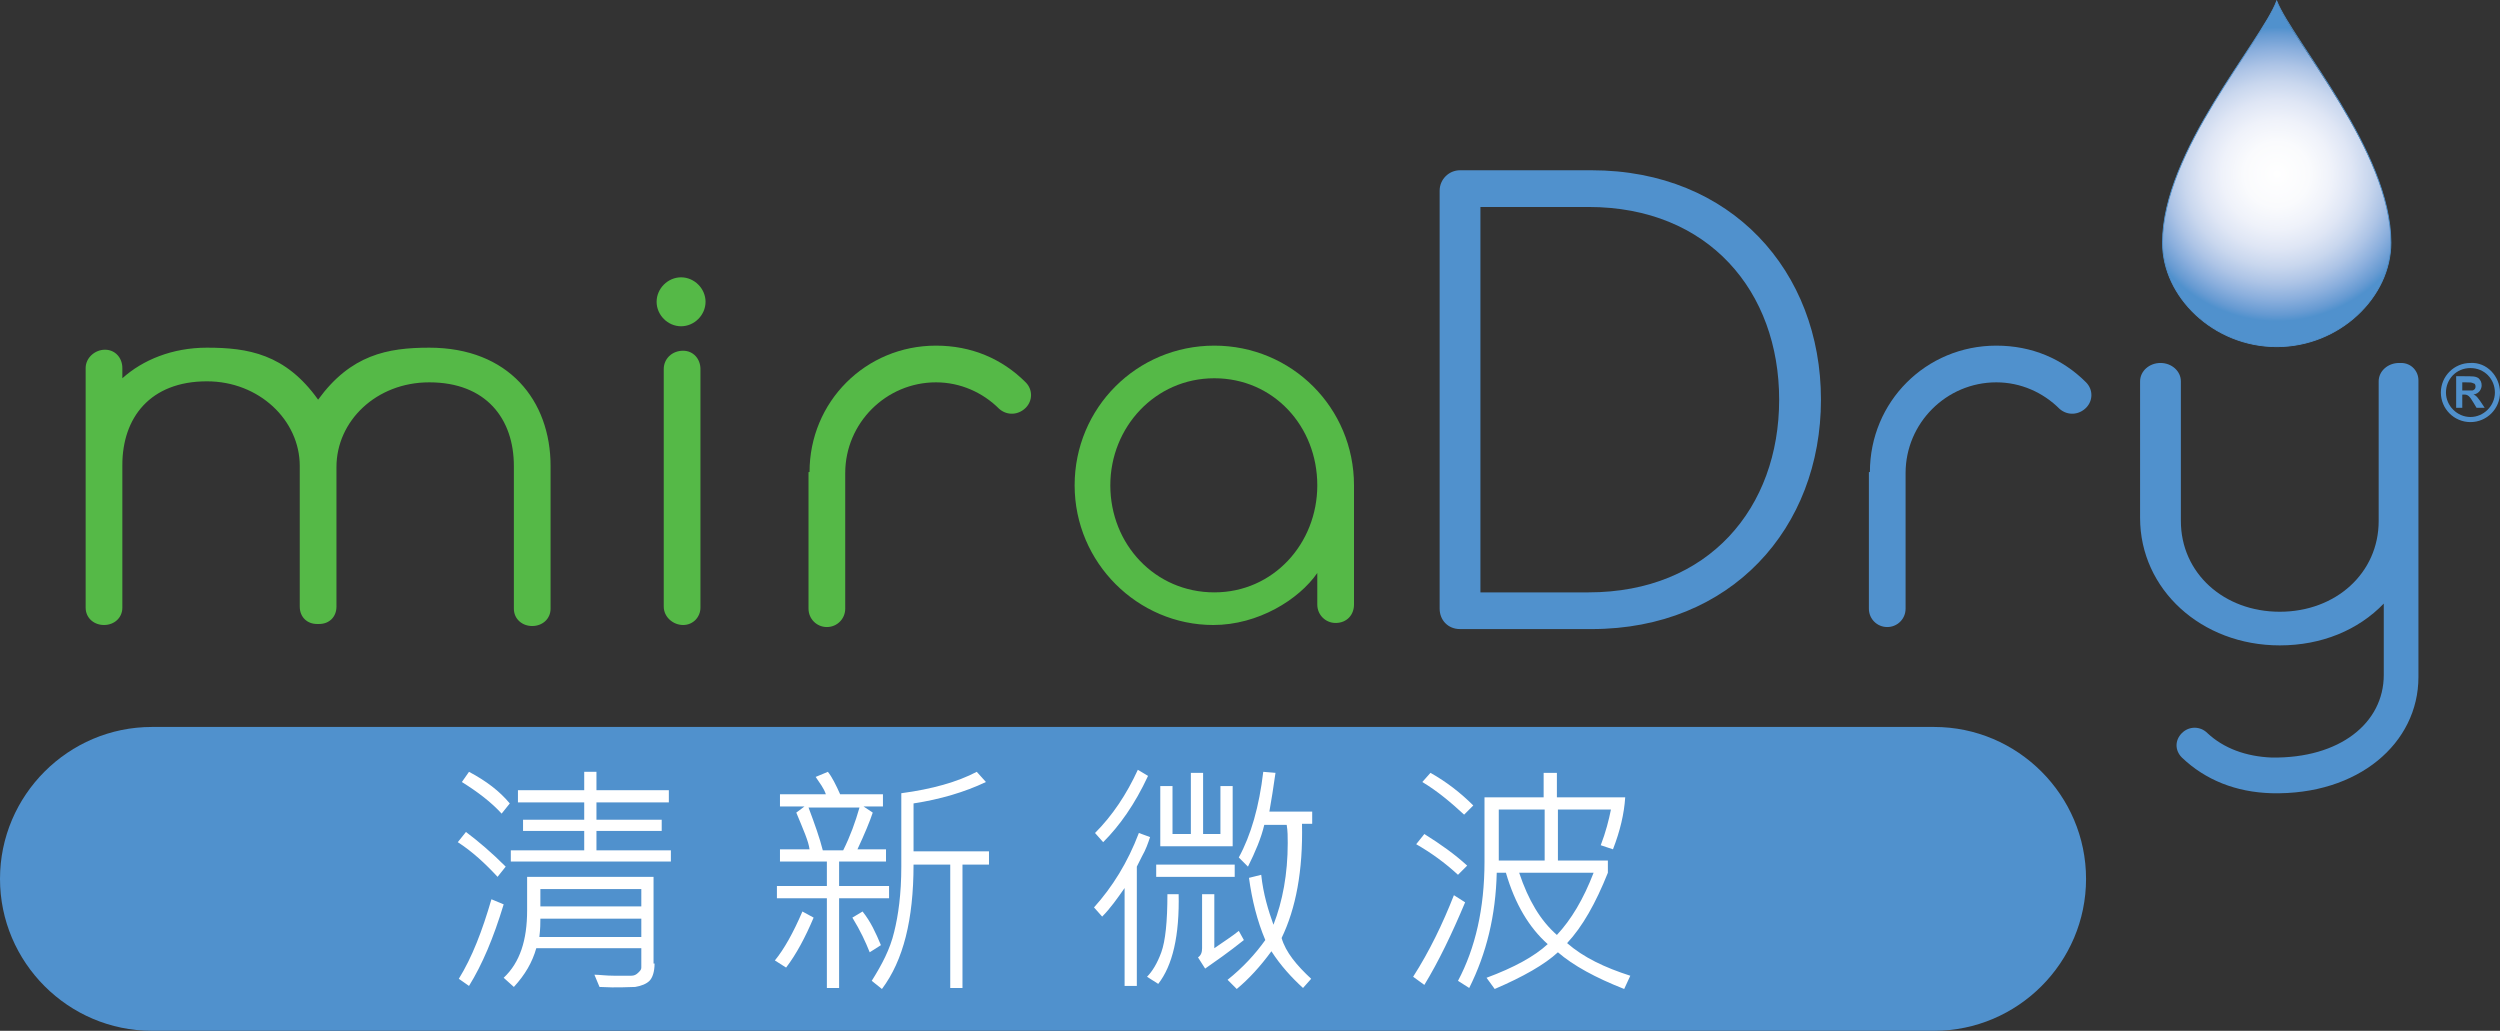
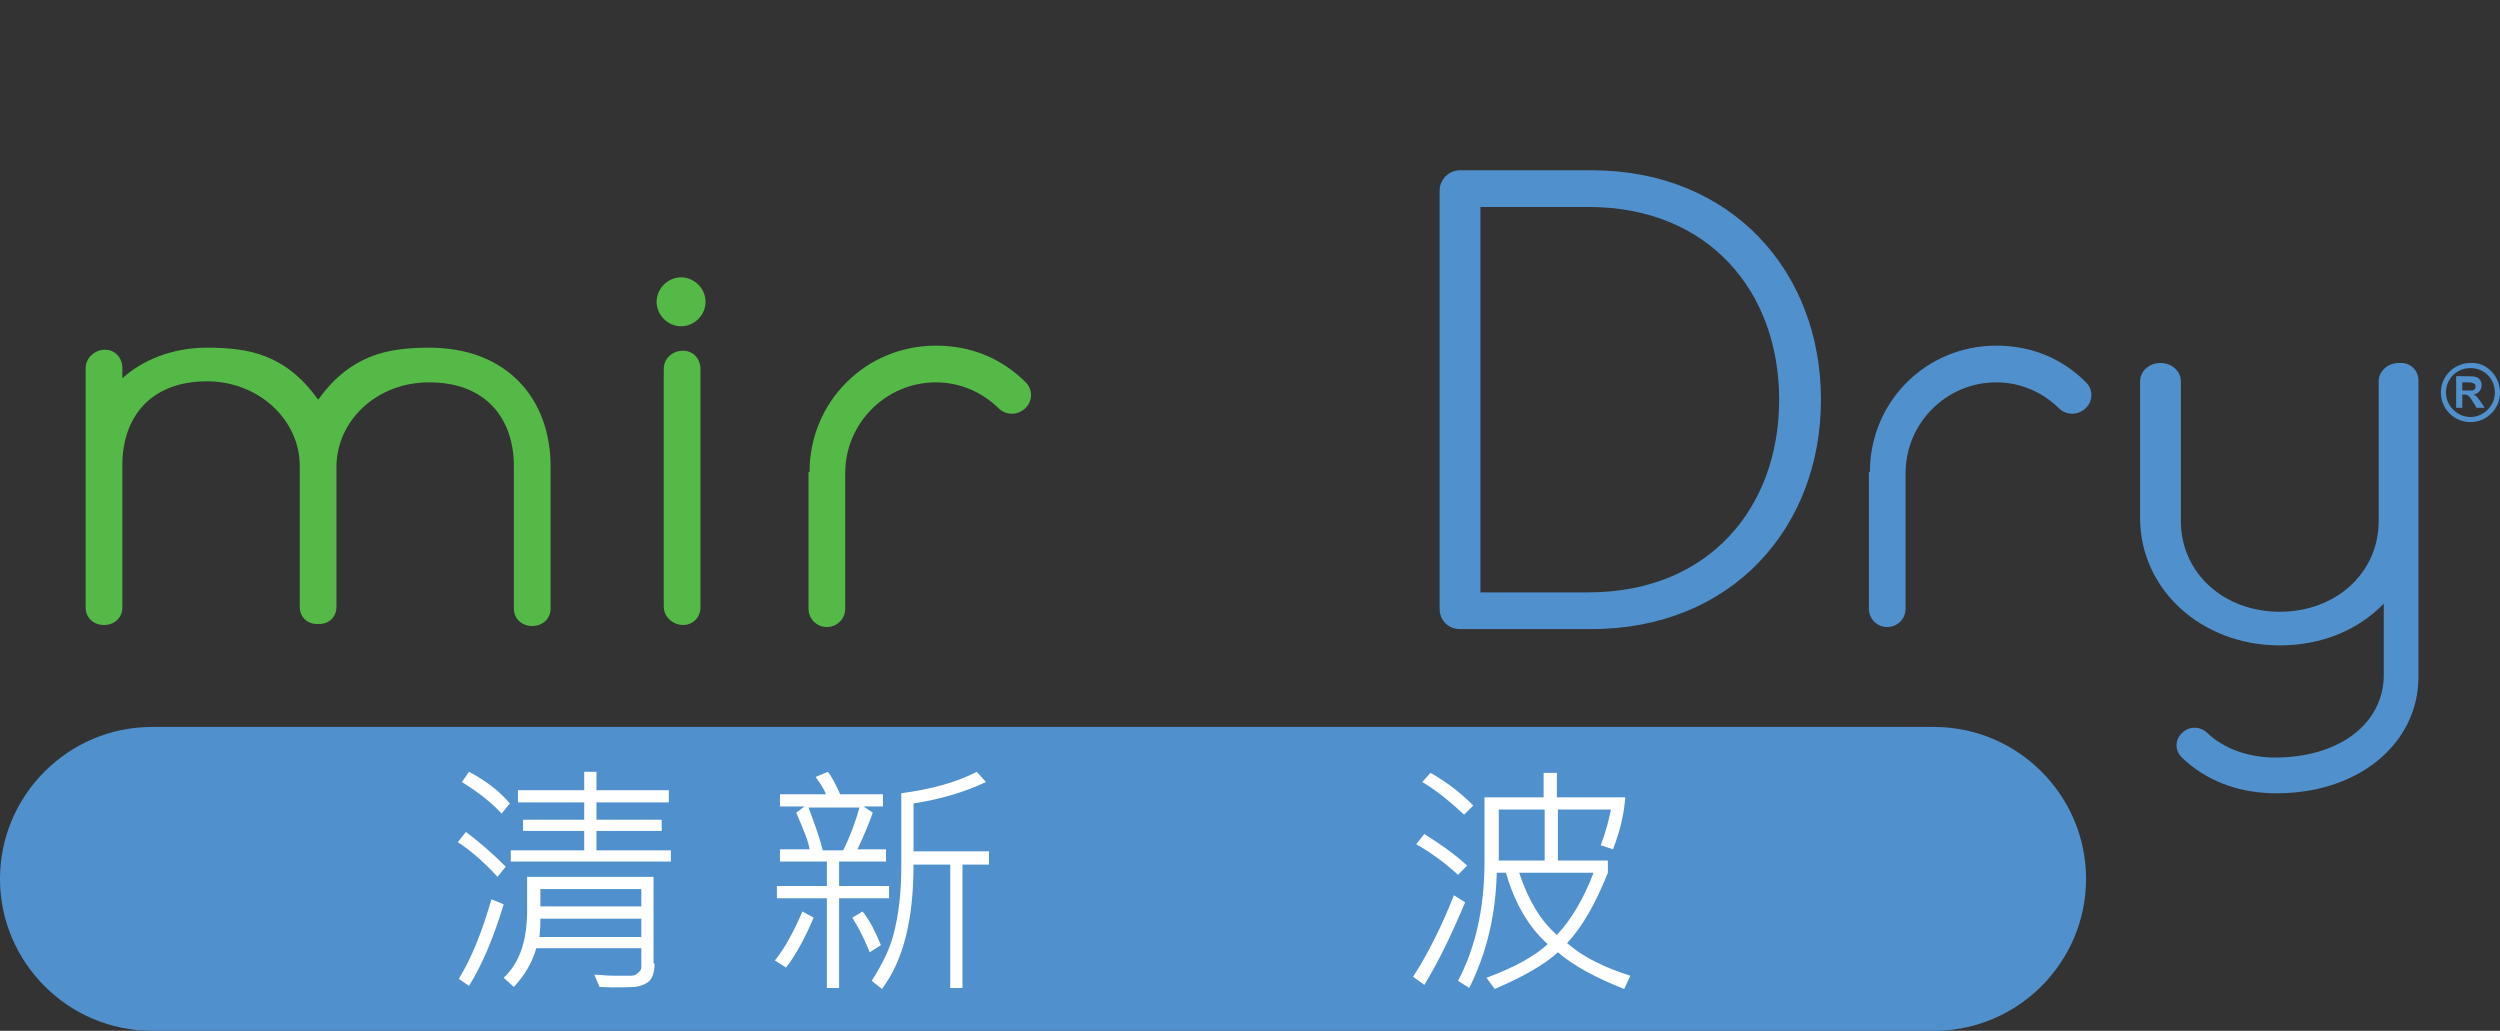
<svg xmlns="http://www.w3.org/2000/svg" xmlns:xlink="http://www.w3.org/1999/xlink" version="1.1" id="Layer_1" x="0px" y="0px" viewBox="0 0 245.2 101.1" style="enable-background:new 0 0 245.2 101.1;" xml:space="preserve">
  <rect x="0" y="0" width="245.2" height="101.1" fill="#333333" stroke="none" />
  <style type="text/css">
	.st0{fill:#55B947;}
	.st1{fill:#5091CD;}
	.st2{clip-path:url(#SVGID_2_);fill:url(#SVGID_3_);}
	.st3{fill:none;stroke:#5091CD;stroke-width:8.638700e-02;}
	.st4{fill:#FFFFFF;}
</style>
  <g>
    <g>
      <g>
        <g>
          <path class="st0" d="M42.1,34.1c-4.1,0-7.7,0.7-10.9,5.1c-3.2-4.5-6.9-5.1-10.9-5.1c-3.4,0-6.3,1.2-8.3,3v-1      c0-1-0.7-1.8-1.7-1.8c-1,0-1.9,0.8-1.9,1.8l0,23.5c0,1,0.8,1.7,1.8,1.7c1,0,1.8-0.7,1.8-1.7v-14c0-4.6,2.7-8.2,8.3-8.2      c5.1,0,9.1,3.8,9.1,8.3v13.8c0,1,0.7,1.7,1.7,1.7c0,0,0,0,0.1,0c0,0,0,0,0.1,0c1,0,1.7-0.7,1.7-1.7V45.8c0-4.5,3.9-8.3,9.1-8.3      c5.6,0,8.3,3.6,8.3,8.2v14c0,1,0.8,1.7,1.8,1.7c1,0,1.8-0.7,1.8-1.7V45.7C54,39.3,49.9,34.1,42.1,34.1" />
          <path class="st0" d="M79.4,46.3c0-6.9,5.5-12.4,12.4-12.4c3.5,0,6.5,1.3,8.8,3.6c0.7,0.7,0.7,1.8,0,2.5      c-0.7,0.7-1.8,0.8-2.6,0.1c-1.6-1.6-3.8-2.6-6.2-2.6c-4.9,0-8.9,4-8.9,8.9v13.3c0,1-0.8,1.8-1.8,1.8c-1,0-1.8-0.8-1.8-1.8V46.3z      " />
          <path class="st0" d="M67,61.3c-1,0-1.9-0.8-1.9-1.8V36.2c0-1,0.8-1.8,1.9-1.8c1,0,1.7,0.8,1.7,1.8v23.4      C68.7,60.5,68,61.3,67,61.3" />
-           <path class="st0" d="M119.1,37.1c-5.8,0-10.2,4.8-10.2,10.5c0,5.8,4.4,10.5,10.2,10.5c5.8,0,10.1-4.8,10.1-10.5      C129.2,41.8,124.9,37.1,119.1,37.1 M131,61.1c-1,0-1.8-0.8-1.8-1.8v-3.1c-1.8,2.6-5.8,5.1-10.2,5.1c-7.4,0-13.6-6.1-13.6-13.7      c0-7.6,6.1-13.7,13.7-13.7c7.6,0,13.7,6.1,13.7,13.7v11.7C132.8,60.3,132.1,61.1,131,61.1" />
          <path class="st1" d="M183.4,46.3c0-6.9,5.5-12.4,12.4-12.4c3.5,0,6.5,1.3,8.8,3.6c0.7,0.7,0.7,1.8,0,2.5      c-0.7,0.7-1.8,0.8-2.6,0.1c-1.6-1.6-3.8-2.6-6.2-2.6c-4.9,0-8.9,4-8.9,8.9v13.3c0,1-0.8,1.8-1.8,1.8c-1,0-1.8-0.8-1.8-1.8V46.3z      " />
          <path class="st1" d="M174.5,39.2c0,10.6-6.9,18.9-18.7,18.9h-10.6V20.3h10.6C167.6,20.3,174.5,28.6,174.5,39.2 M178.6,39.2      c0-12.6-8.8-22.5-22.5-22.5h-12.9c-1.1,0-2,0.9-2,2v41c0,1.1,0.8,2,2,2h12.9C169.8,61.7,178.6,51.8,178.6,39.2" />
          <path class="st0" d="M66.8,32c1.3,0,2.4-1.1,2.4-2.4c0-1.3-1.1-2.4-2.4-2.4c-1.3,0-2.4,1.1-2.4,2.4C64.4,30.9,65.5,32,66.8,32" />
          <path class="st1" d="M237.2,66.6V37.3c0-0.9-0.7-1.7-1.7-1.7l-0.2,0c-1.1,0-2,0.8-2,1.8v13.7c0,5.1-4.2,8.9-9.7,8.9      s-9.7-3.8-9.7-8.9V37.4c0-1-0.9-1.8-2-1.8c-1.1,0-2,0.8-2,1.8v13.4c0,7,6,12.5,13.7,12.5c4.1,0,7.7-1.5,10.2-4.1l0,0l0,7      c0,4.7-4.3,8.2-11,8.1c-2.5-0.1-4.7-0.9-6.3-2.4c-0.7-0.7-1.8-0.7-2.5,0c-0.7,0.7-0.7,1.7,0,2.4c2.3,2.2,5.3,3.4,8.8,3.5      c8.5,0.2,14.4-4.9,14.4-11.4" />
        </g>
        <g>
          <defs>
            <path id="SVGID_1_" d="M212.1,23.8c0,5.3,5,10.2,11.2,10.2c6.2,0,11.2-4.9,11.2-10.2c0-9-9.7-19.7-11.2-23.7       C221.8,4.1,212.1,14.8,212.1,23.8" />
          </defs>
          <clipPath id="SVGID_2_">
            <use xlink:href="#SVGID_1_" style="overflow:visible;" />
          </clipPath>
          <radialGradient id="SVGID_3_" cx="-305.07" cy="-146.039" r="1.571" gradientTransform="matrix(9.167 0 0 -9.167 3019.913 -1321.65)" gradientUnits="userSpaceOnUse">
            <stop offset="0" style="stop-color:#FFFFFF" />
            <stop offset="0.221" style="stop-color:#FAFBFD" />
            <stop offset="0.375" style="stop-color:#EFF2FA" />
            <stop offset="0.509" style="stop-color:#DFE6F5" />
            <stop offset="0.631" style="stop-color:#C9D7EE" />
            <stop offset="0.745" style="stop-color:#ADC4E6" />
            <stop offset="0.853" style="stop-color:#8BAFDD" />
            <stop offset="0.955" style="stop-color:#669AD2" />
            <stop offset="1" style="stop-color:#5091CD" />
          </radialGradient>
-           <rect x="212.1" y="0.1" class="st2" width="22.5" height="33.9" />
        </g>
        <g>
-           <path class="st3" d="M223.3,0.1c1.6,4,11.2,14.7,11.2,23.7c0,5.3-5,10.2-11.2,10.2c-6.2,0-11.2-4.9-11.2-10.2      C212.1,14.8,221.8,4.1,223.3,0.1z" />
-         </g>
+           </g>
        <g>
          <path class="st1" d="M245.2,38.5c0,1.6-1.3,2.9-2.9,2.9c-1.6,0-2.9-1.3-2.9-2.9c0-1.6,1.3-2.9,2.9-2.9      C243.9,35.5,245.2,36.9,245.2,38.5z M239.9,38.5c0,1.3,1.1,2.4,2.4,2.4c1.3,0,2.4-1.1,2.4-2.4c0-1.3-1-2.4-2.4-2.4      C240.9,36.1,239.9,37.2,239.9,38.5z M240.9,36.9h0.6c1.1,0,1.3,0,1.6,0.2c0.2,0.2,0.3,0.4,0.3,0.7c0,0.3-0.2,0.8-0.8,0.9      c0.3,0.1,0.4,0.3,0.7,0.7l0.4,0.6h-0.8l-0.3-0.5c-0.4-0.7-0.6-0.8-0.9-0.8h-0.2V40h-0.6V36.9z M241.5,38.3h0.3      c0.2,0,0.5,0,0.7,0c0.3-0.1,0.3-0.3,0.3-0.4c0-0.2-0.1-0.3-0.2-0.3c-0.2-0.1-0.3-0.1-0.8-0.1h-0.3V38.3z" />
        </g>
      </g>
      <path class="st1" d="M204.6,86.2c0,8.2-6.7,14.9-14.9,14.9H14.9C6.7,101.1,0,94.4,0,86.2l0,0C0,78,6.7,71.3,14.9,71.3h174.8    C197.9,71.3,204.6,78,204.6,86.2L204.6,86.2z" />
    </g>
    <g>
      <path class="st4" d="M49.6,85l-0.8,1c-1.2-1.3-2.5-2.5-3.9-3.4l0.8-1C46.9,82.5,48.2,83.6,49.6,85z M49.4,88.7    c-1,3.3-2.1,5.9-3.4,8l-1-0.7c1.3-2.1,2.3-4.7,3.2-7.8L49.4,88.7z M50,78.8l-0.8,1c-1-1.1-2.3-2.1-3.9-3.1l0.7-1    C47.7,76.6,49,77.6,50,78.8z M64.2,94.5c0,0.8-0.2,1.4-0.5,1.7c-0.3,0.3-0.8,0.5-1.4,0.6c-0.6,0-1.7,0.1-3.5,0l-0.5-1.2    c0.5,0,1.1,0.1,2,0.1c0.8,0,1.4,0,1.6,0c0.3,0,0.5-0.1,0.7-0.3c0.2-0.2,0.3-0.3,0.3-0.5V93H52.6c-0.4,1.4-1.1,2.6-2.2,3.8l-1-0.9    c1.6-1.5,2.3-3.7,2.3-6.6V86h12.4V94.5z M65.8,84.5H50.1v-1.1h7.2v-1.9h-6v-1.1h6v-1.7h-6.5v-1.2h6.5v-1.8h1.2v1.8h7.1v1.2h-7.1    v1.7h6.4v1.1h-6.4v1.9h7.3V84.5z M62.9,91.9v-1.8H53c0,0.4,0,1-0.1,1.8H62.9z M62.9,88.9v-1.7H53v1.7H62.9z" />
      <path class="st4" d="M79.8,90c-0.8,1.9-1.7,3.6-2.7,4.9L76,94.2c0.9-1.1,1.8-2.7,2.7-4.8L79.8,90z M87.2,88.1h-4.9v8.8h-1.2v-8.8    h-4.9v-1.2h4.9v-2.4h-4.6v-1.2h2.9c-0.1-0.8-0.6-1.9-1.3-3.6l0.8-0.6h-2.4v-1.2H81c-0.2-0.6-0.6-1.1-1-1.7l1.2-0.5    c0.4,0.5,0.8,1.3,1.2,2.2h4.2v1.2h-1.9l0.9,0.6c-0.3,0.9-0.8,2.1-1.5,3.6h2.8v1.2h-4.6v2.4h4.9V88.1z M84.3,79.2h-5    c0.6,1.6,1.1,3,1.4,4.2h2C83.4,82,83.9,80.6,84.3,79.2z M86.4,92.7l-1.1,0.7c-0.4-1-0.9-2.1-1.7-3.4l1-0.6    C85.4,90.4,85.9,91.5,86.4,92.7z M97,84.8h-2.6v12.1h-1.2V84.8h-3.6c0,5.4-1,9.4-3.1,12.2l-1-0.8c1-1.6,1.8-3.1,2.2-4.8    c0.4-1.6,0.7-3.7,0.7-6.4v-7.2c3-0.4,5.5-1.1,7.4-2.1l0.9,1c-2.1,1-4.5,1.7-7.1,2.1v4.7H97V84.8z" />
-       <path class="st4" d="M112.8,82.1c-0.2,0.6-0.4,1.2-0.8,1.9l-0.5,1v11.7h-1.2v-9.6c-0.7,1-1.4,2-2.2,2.8l-0.8-0.9    c1.8-2,3.3-4.4,4.4-7.3L112.8,82.1z M112.6,76.1c-1.3,2.8-2.8,4.9-4.4,6.5l-0.8-0.9c1.7-1.7,3.1-3.8,4.2-6.2L112.6,76.1z     M115.6,87.6c0.1,4.2-0.6,7.1-2,8.9l-1.1-0.7c0.5-0.5,1-1.3,1.4-2.4c0.4-1.1,0.6-3,0.6-5.7H115.6z M121.1,86h-7.7v-1.2h7.7V86z     M120.8,83h-7v-5.9h1.2v4.7h1.8v-6h1.2v6h1.7v-4.7h1.2V83z M122,92.2c-1.5,1.2-2.8,2.1-3.8,2.8l-0.7-1.1c0.3-0.2,0.4-0.5,0.4-0.9    v-5.3h1.2v5.3c1-0.7,1.8-1.2,2.4-1.7L122,92.2z M128.6,96l-0.8,0.9c-1.1-1-2.2-2.2-3.1-3.6c-1.1,1.5-2.2,2.7-3.4,3.7l-0.9-0.9    c1.5-1.2,2.7-2.5,3.7-3.9c-0.8-1.9-1.3-3.9-1.6-6.1l1.2-0.3c0.2,1.9,0.7,3.5,1.2,4.9c0.9-2.3,1.4-5,1.4-8c0-0.6,0-1.2-0.1-1.8    h-2.2c-0.3,1.3-0.9,2.7-1.6,4.1l-0.9-0.9c1.2-2.2,2-5,2.4-8.4l1.2,0.1c-0.2,1.4-0.4,2.7-0.6,3.8h4.2v1.2h-1    c0.1,4.6-0.6,8.3-2,11.2C126.1,93.4,127.2,94.7,128.6,96z" />
      <path class="st4" d="M143.7,88.5c-1.3,3.1-2.6,5.8-4,8.1l-1.1-0.8c1.6-2.5,2.9-5.2,4-8L143.7,88.5z M143.9,84.9l-0.9,0.9    c-1.3-1.2-2.7-2.2-4.1-3l0.8-1C141.3,82.8,142.7,83.8,143.9,84.9z M144.5,79l-0.9,0.9c-1.3-1.2-2.6-2.3-4.1-3.2l0.8-0.9    C141.9,76.7,143.3,77.8,144.5,79z M159.9,95.7l-0.6,1.3c-2.8-1.1-5-2.3-6.5-3.6c-1.3,1.2-3.4,2.4-6.2,3.6l-0.8-1.1    c2.7-1,4.7-2.1,6-3.3c-1.8-1.6-3.2-3.9-4.1-7h-0.9c-0.1,4.2-1,7.9-2.7,11.3l-1.1-0.7c1.7-3.2,2.6-7.1,2.6-11.7v-6.3h5.8v-2.4h1.3    v2.4h6.7c-0.1,1.6-0.5,3.3-1.2,5.1l-1.2-0.4c0.5-1.3,0.8-2.5,1-3.5h-5.2v5h4.9v1.2c-1.2,3-2.5,5.3-4,6.9    C155.3,93.9,157.4,94.9,159.9,95.7z M151.5,84.4v-5H147v5H151.5z M156.3,85.6H149c0.9,2.7,2.1,4.7,3.7,6.1    C154.1,90.2,155.3,88.2,156.3,85.6z" />
    </g>
  </g>
</svg>